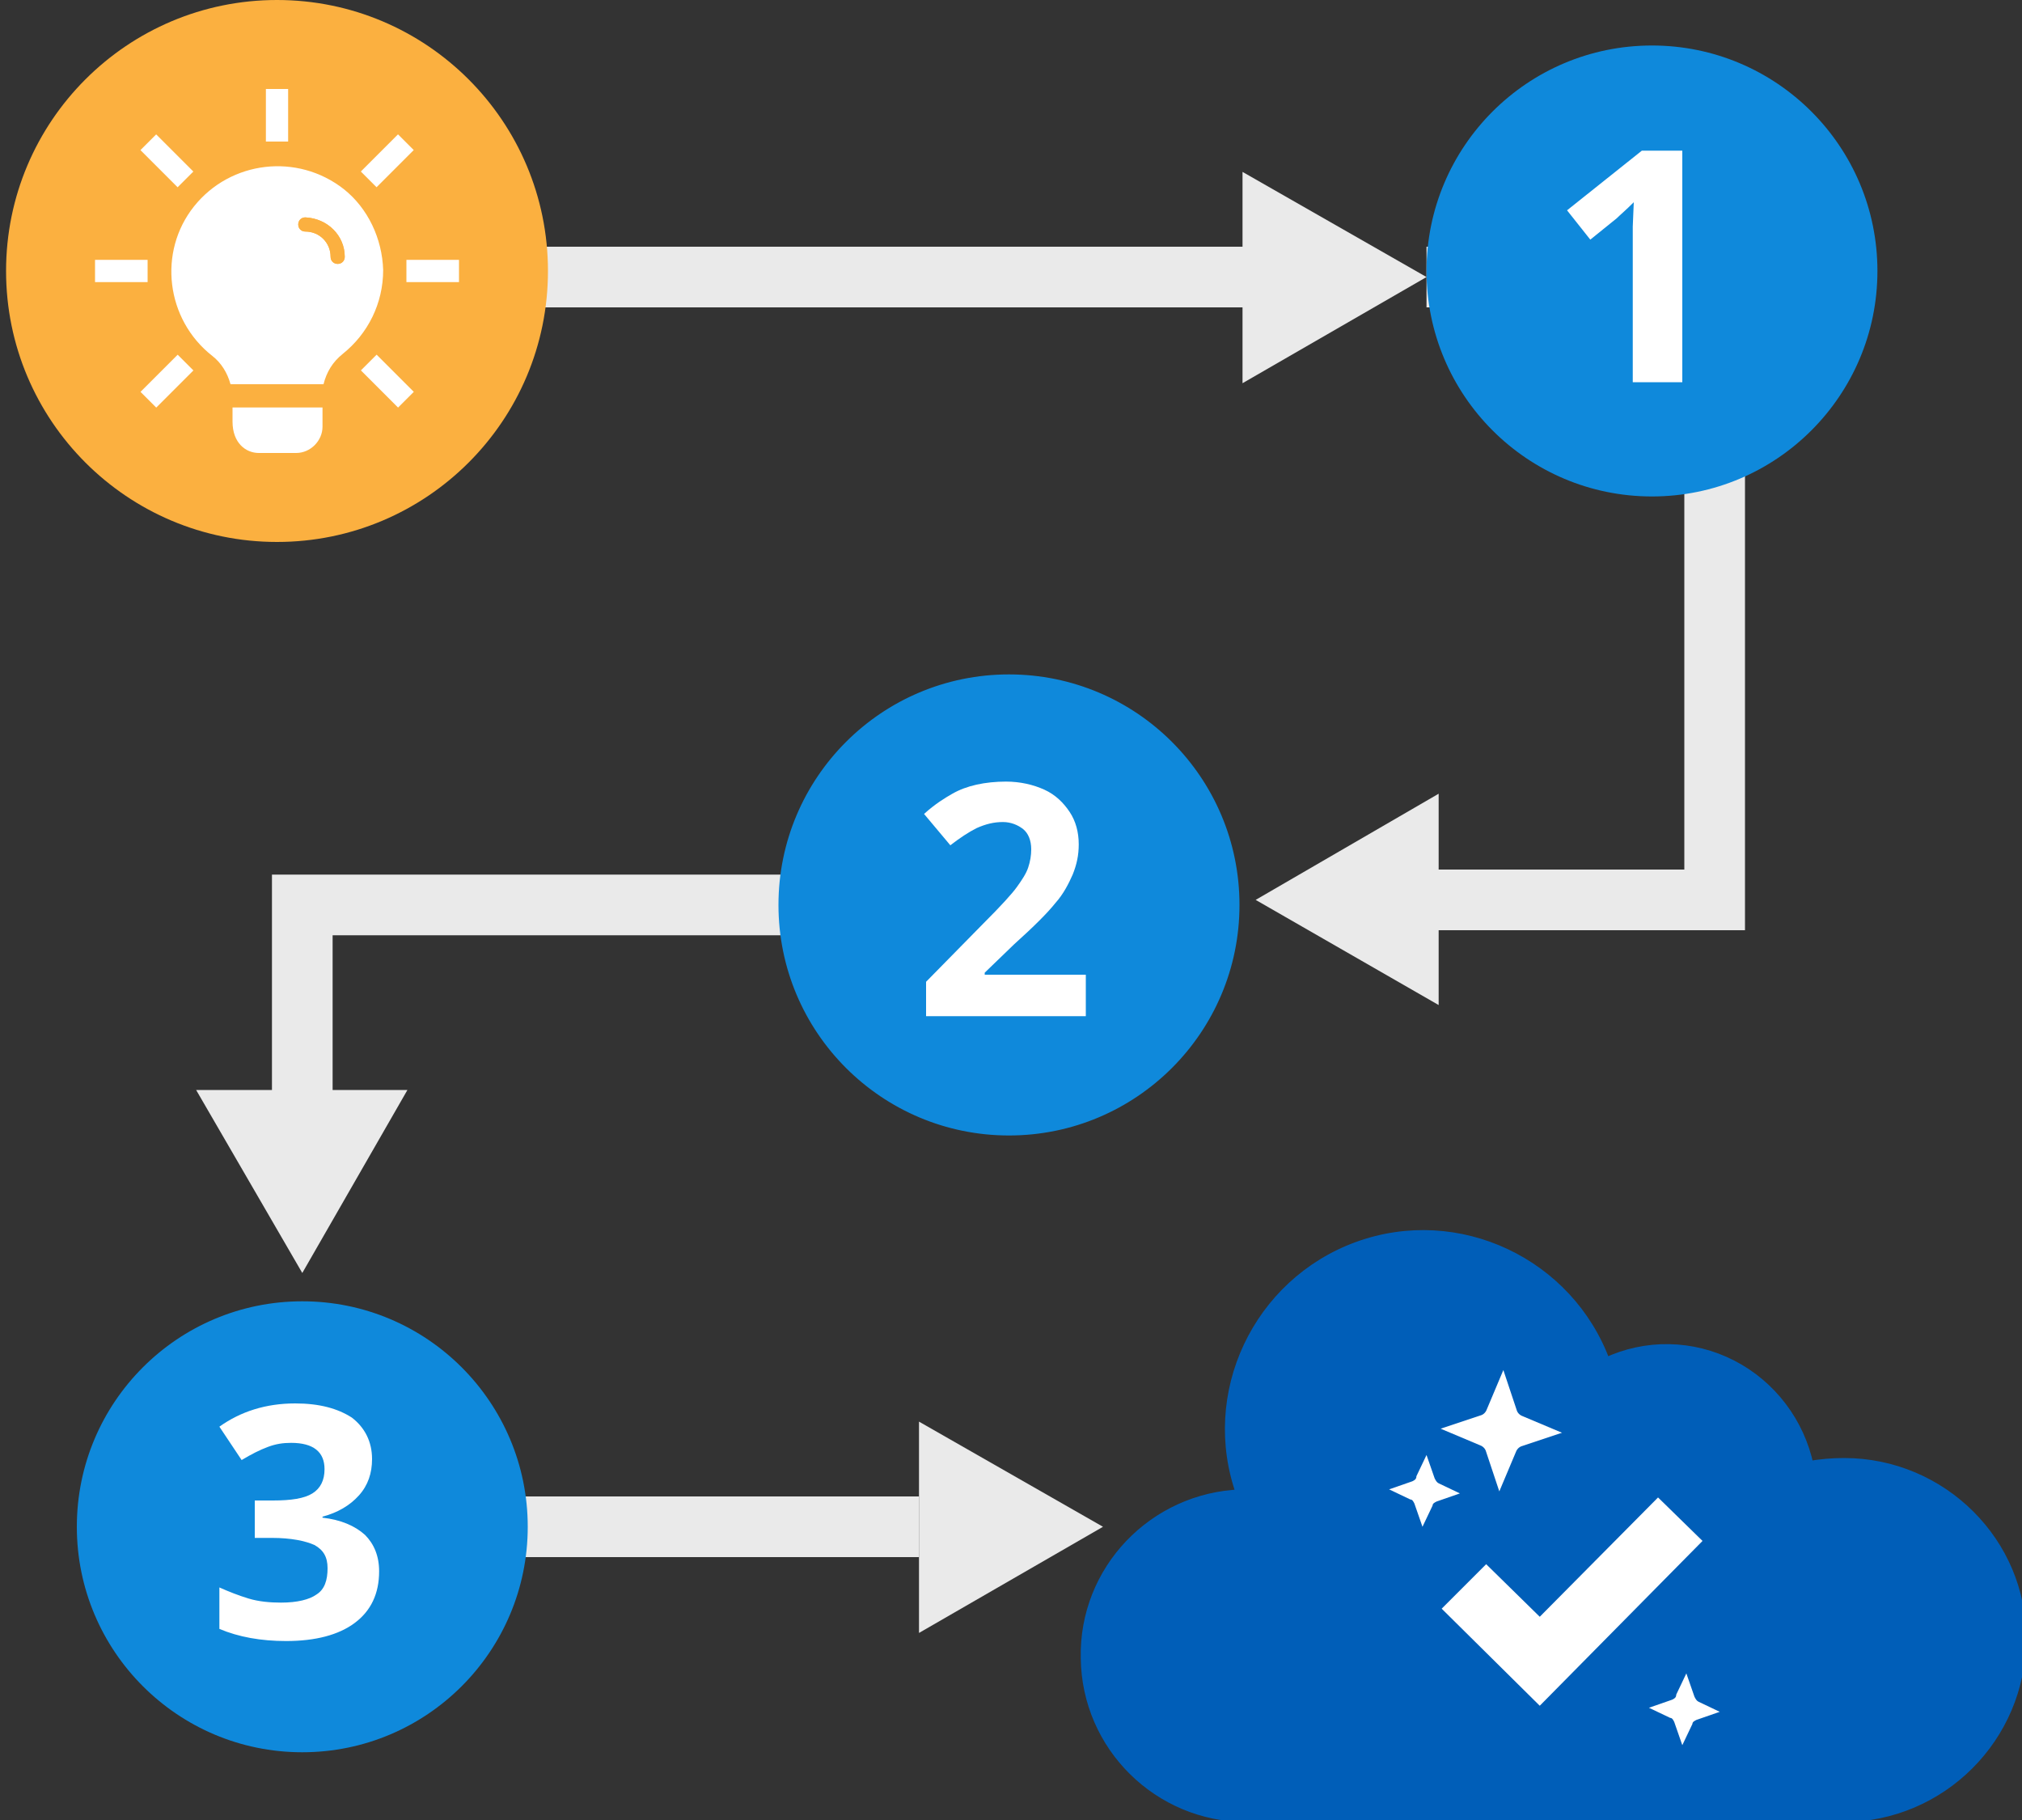
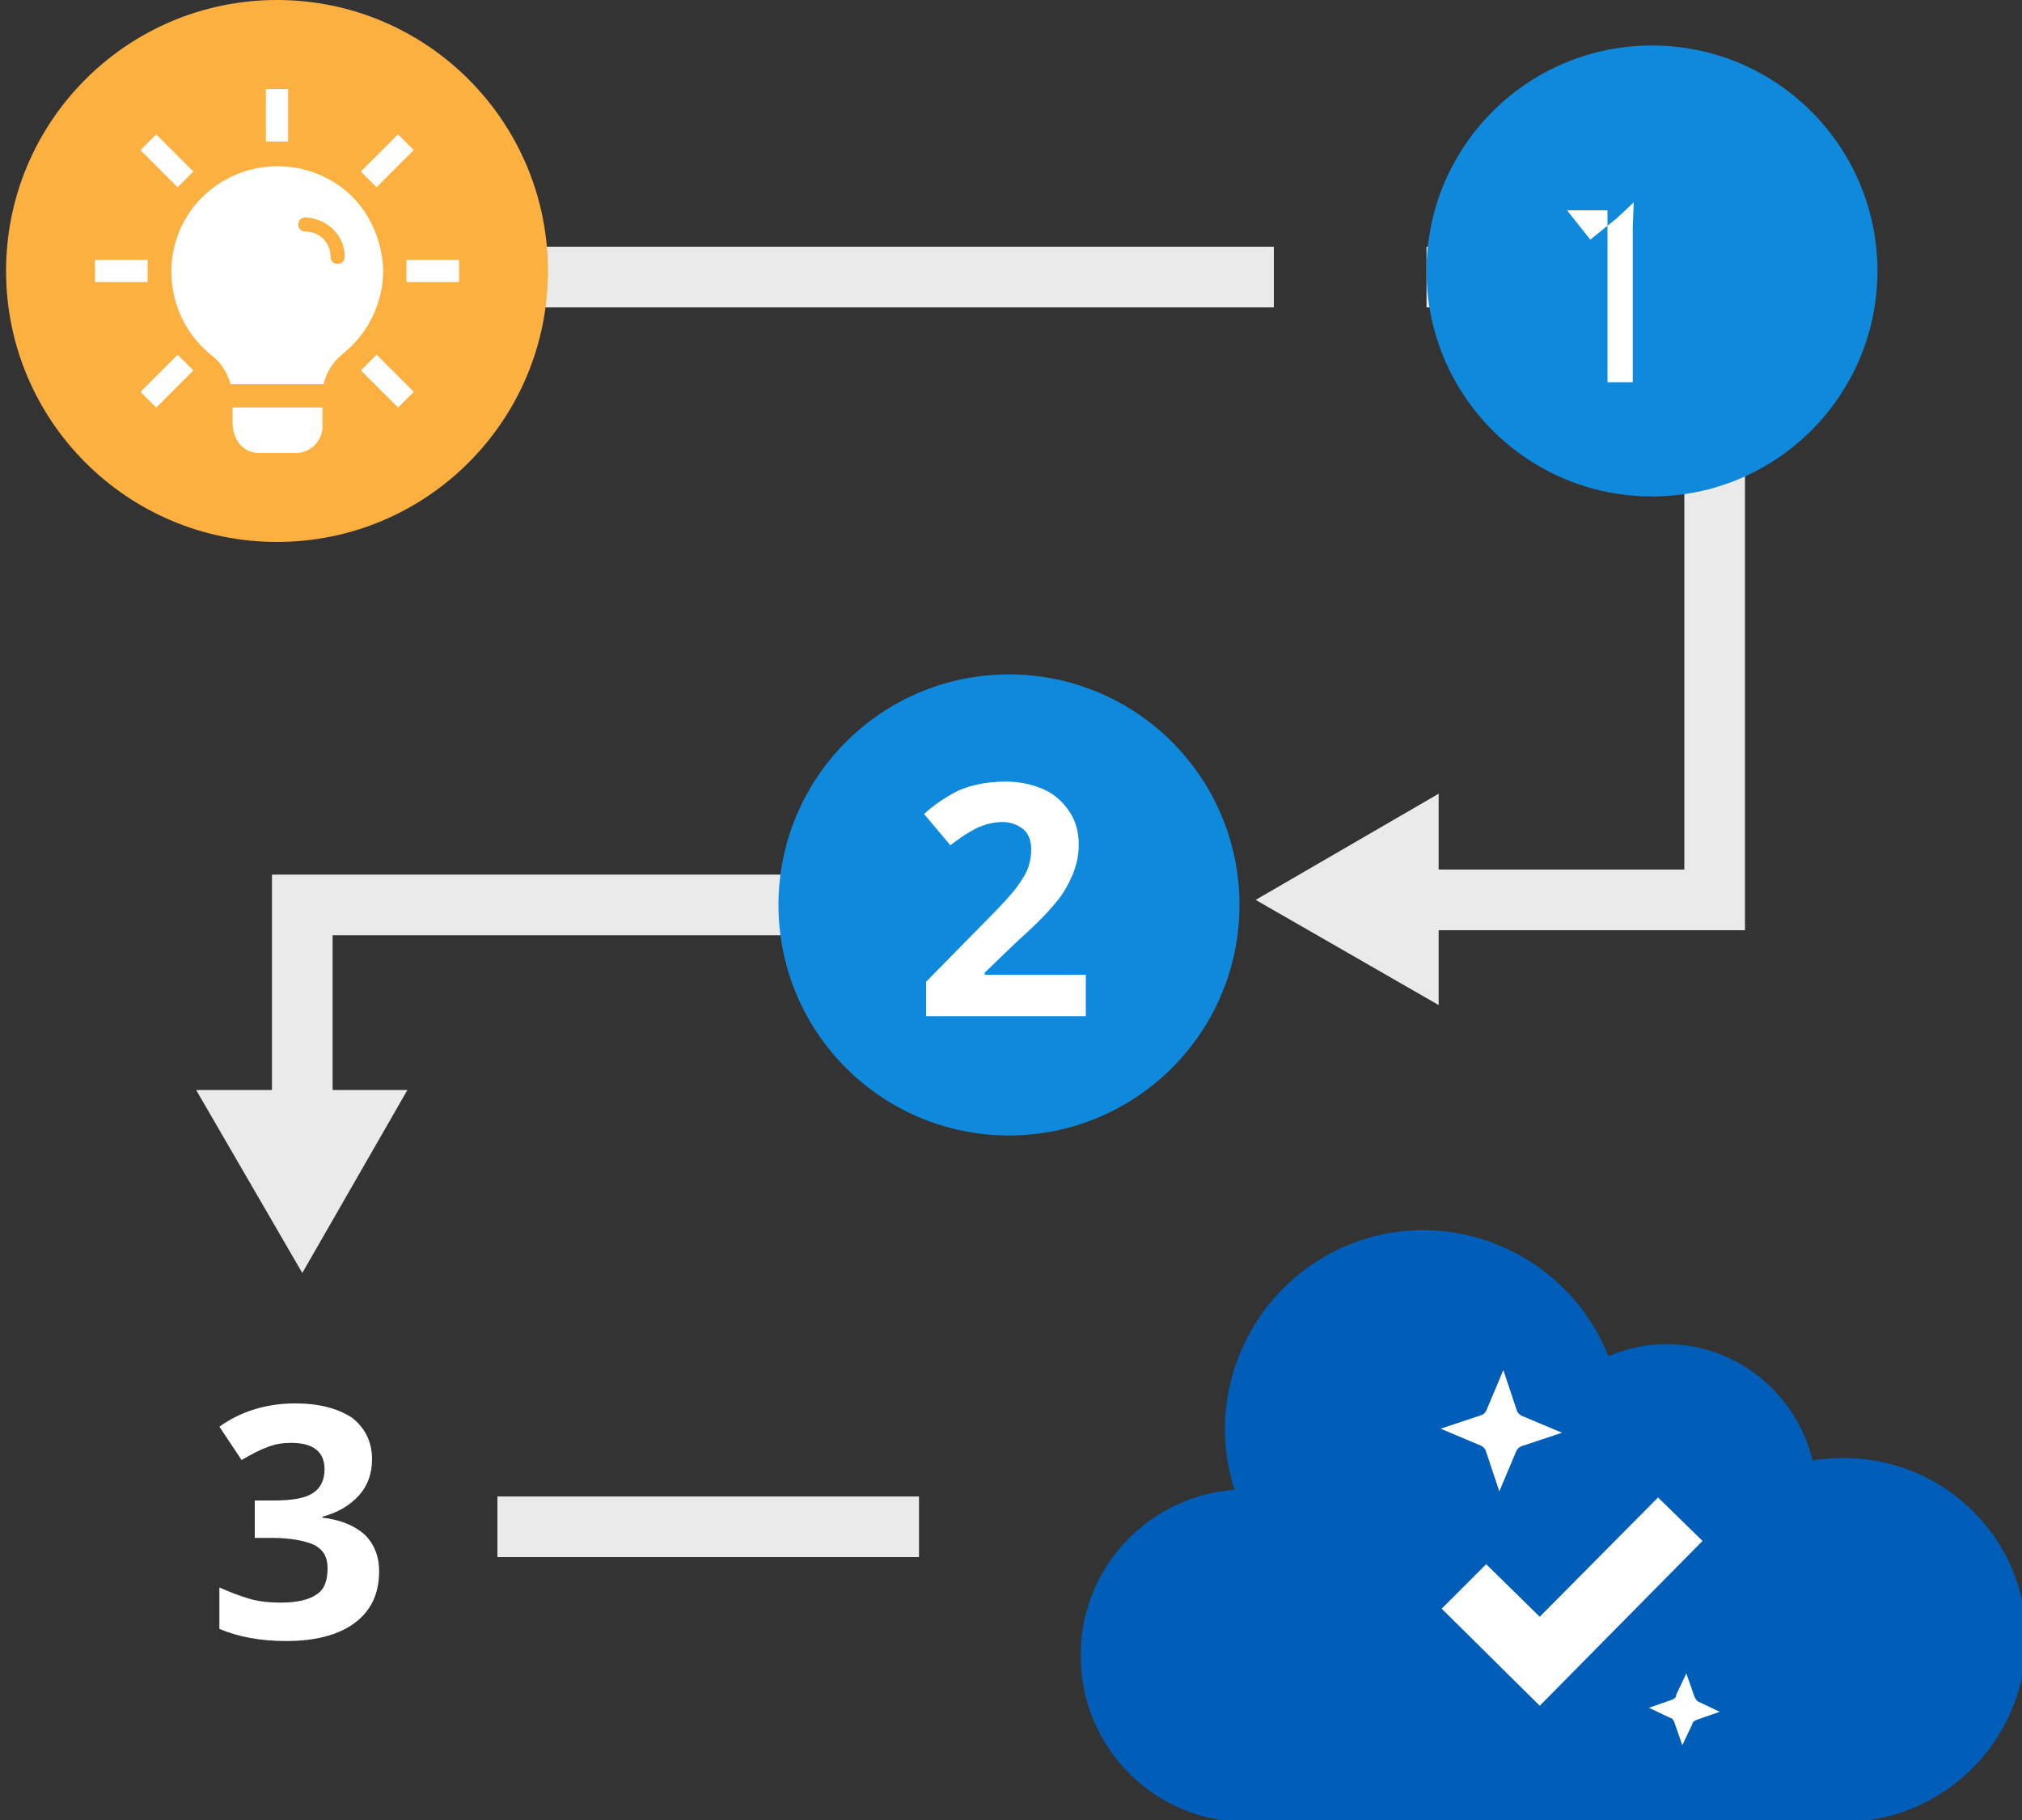
<svg xmlns="http://www.w3.org/2000/svg" version="1.1" id="design" x="0px" y="0px" viewBox="0 0 200 180" style="enable-background:new 0 0 200 180;" xml:space="preserve">
  <rect x="0" y="0" width="200" height="180" fill="#333333" stroke="none" />
  <style type="text/css">
	.st0{fill:#005EB8;stroke:#005EB8;stroke-miterlimit:10;}
	.st1{fill:none;stroke:#EAEAEA;stroke-width:6;stroke-miterlimit:10;}
	.st2{fill:#EAEAEA;}
	.st3{fill:#FBB040;}
	.st4{fill:#FFFFFF;}
	.st5{fill:#0F89DB;}
	.st6{enable-background:new    ;}
	.st7{fill:#0F89DB;stroke:#0F89DB;stroke-miterlimit:10;}
</style>
  <g>
    <path class="st0" d="M182.4,144.7c-1.2,0-2.3,0.1-3.5,0.3c-0.9-4.3-3.7-8-7.6-10c-3.9-2-8.5-2.1-12.5-0.2   c-3.6-9.9-14.6-15.1-24.5-11.5c-9.9,3.6-15.1,14.6-11.5,24.5c-8.7,0.3-15.6,7.5-15.4,16.2c0.1,8.7,7.2,15.7,15.9,15.7h59   c9.7,0,17.6-7.9,17.6-17.6C200,152.6,192.1,144.7,182.4,144.7z" />
  </g>
  <title>crm-dedicated-services-2</title>
  <polyline class="st1" points="141.1,27.4 169.6,27.4 169.6,89 139.3,89 " />
  <polygon class="st2" points="142.3,78.5 124.2,89 142.3,99.4 " />
  <line class="st1" x1="29.9" y1="27.4" x2="126" y2="27.4" />
-   <polygon class="st2" points="122.9,37.9 141.1,27.4 122.9,17 " />
  <polyline class="st1" points="29.9,110.8 29.9,89.5 85.4,89.5 " />
  <polygon class="st2" points="40.3,107.8 29.9,125.9 19.4,107.8 " />
  <line class="st1" x1="90.9" y1="151" x2="49.2" y2="151" />
-   <polygon class="st2" points="90.9,140.6 109.1,151 90.9,161.5 " />
  <circle class="st3" cx="27.4" cy="26.8" r="26.8" />
  <path class="st4" d="M31.9,40.3v1.9c0,1.4-1.2,2.6-2.6,2.6h-3.7c-1.3,0-2.6-1-2.6-3.1v-1.4H31.9L31.9,40.3z" />
  <path class="st4" d="M34,18.7c-4.6-3.6-11.2-2.8-14.8,1.7S16.4,31.6,21,35.2c0.9,0.7,1.5,1.7,1.8,2.8h9.2c0.3-1.2,0.9-2.2,1.9-3  c2.5-2,4-5,4-8.3C37.8,23.6,36.4,20.6,34,18.7z" />
  <g id="_Group_">
-     <path class="st3" d="M34.1,25.4c0,0.4-0.3,0.7-0.7,0.7c-0.4,0-0.7-0.3-0.7-0.7c0-1.4-1.1-2.5-2.5-2.5c-0.4,0-0.7-0.3-0.7-0.7   s0.3-0.7,0.7-0.7C32.4,21.6,34.1,23.3,34.1,25.4C34.1,25.4,34.1,25.4,34.1,25.4z" />
    <path class="st3" d="M34.1,25.4c0,0.4-0.3,0.7-0.7,0.7c-0.4,0-0.7-0.3-0.7-0.7c0-1.4-1.1-2.5-2.5-2.5c-0.4,0-0.7-0.3-0.7-0.7   s0.3-0.7,0.7-0.7C32.4,21.6,34.1,23.3,34.1,25.4C34.1,25.4,34.1,25.4,34.1,25.4z" />
  </g>
  <rect x="26.3" y="8.8" class="st4" width="2.2" height="5.2" />
  <rect x="40.2" y="25.7" class="st4" width="5.2" height="2.2" />
  <rect x="9.4" y="25.7" class="st4" width="5.2" height="2.2" />
  <rect x="15.4" y="13.3" transform="matrix(0.707 -0.707 0.707 0.707 -6.399 16.33)" class="st4" width="2.2" height="5.2" />
  <rect x="13.9" y="36.6" transform="matrix(0.707 -0.707 0.707 0.707 -21.805 22.708)" class="st4" width="5.2" height="2.2" />
  <rect x="35.7" y="14.8" transform="matrix(0.707 -0.707 0.707 0.707 -1.227102e-02 31.739)" class="st4" width="5.2" height="2.2" />
  <rect x="37.2" y="35.1" transform="matrix(0.707 -0.707 0.707 0.707 -15.419 38.117)" class="st4" width="2.2" height="5.2" />
  <circle class="st5" cx="163.4" cy="26.8" r="22.3" />
  <g class="st6">
-     <path class="st4" d="M166.3,37.8h-4.8V24.6l0-2.2l0.1-2.4c-0.8,0.8-1.4,1.3-1.7,1.6l-2.6,2.1l-2.3-2.9l7.4-5.9h4V37.8z" />
+     <path class="st4" d="M166.3,37.8h-4.8V24.6l0-2.2l0.1-2.4c-0.8,0.8-1.4,1.3-1.7,1.6l-2.6,2.1l-2.3-2.9h4V37.8z" />
  </g>
  <circle class="st7" cx="99.8" cy="89.5" r="22.3" />
  <g class="st6">
    <path class="st4" d="M107.6,100.5h-16v-3.4l5.7-5.8c1.7-1.7,2.8-2.9,3.3-3.6c0.5-0.7,0.9-1.3,1.1-1.9c0.2-0.6,0.3-1.2,0.3-1.8   c0-0.9-0.3-1.6-0.8-2c-0.5-0.4-1.2-0.7-2-0.7c-0.9,0-1.7,0.2-2.6,0.6c-0.8,0.4-1.7,1-2.6,1.7l-2.6-3.1c1.1-1,2.1-1.6,2.8-2   c0.7-0.4,1.5-0.7,2.4-0.9c0.9-0.2,1.9-0.3,2.9-0.3c1.4,0,2.7,0.3,3.8,0.8c1.1,0.5,1.9,1.3,2.5,2.2c0.6,0.9,0.9,2,0.9,3.2   c0,1.1-0.2,2-0.6,3c-0.4,0.9-0.9,1.9-1.7,2.8c-0.8,1-2.1,2.3-4.1,4.1l-2.9,2.8v0.2h10V100.5z" />
  </g>
-   <circle class="st5" cx="29.9" cy="151" r="22.3" />
  <g class="st6">
    <path class="st4" d="M36.8,144.3c0,1.4-0.4,2.6-1.3,3.6c-0.9,1-2.1,1.7-3.6,2.1v0.1c1.8,0.2,3.2,0.8,4.2,1.7   c0.9,0.9,1.4,2.1,1.4,3.6c0,2.2-0.8,3.9-2.4,5.1c-1.6,1.2-3.9,1.8-6.8,1.8c-2.5,0-4.7-0.4-6.6-1.2V157c0.9,0.4,1.9,0.8,2.9,1.1   s2.1,0.4,3.2,0.4c1.6,0,2.8-0.3,3.5-0.8c0.8-0.5,1.1-1.4,1.1-2.6c0-1.1-0.4-1.8-1.3-2.3c-0.9-0.4-2.3-0.7-4.2-0.7h-1.7v-3.7H27   c1.8,0,3.1-0.2,3.9-0.7c0.8-0.5,1.2-1.3,1.2-2.4c0-1.7-1.1-2.6-3.3-2.6c-0.8,0-1.5,0.1-2.3,0.4c-0.8,0.3-1.6,0.7-2.6,1.3l-2.2-3.3   c2.1-1.5,4.6-2.3,7.5-2.3c2.4,0,4.2,0.5,5.6,1.4C36.1,141.2,36.8,142.6,36.8,144.3z" />
  </g>
  <g>
-     <path class="st4" d="M144.4,147.7l-2.3,0.8c-0.2,0.1-0.4,0.2-0.4,0.4l-1,2.1l-0.8-2.3c-0.1-0.2-0.2-0.4-0.4-0.4l-2.1-1l2.3-0.8   c0.2-0.1,0.4-0.2,0.4-0.5l1-2.1l0.8,2.3c0.1,0.2,0.2,0.4,0.4,0.5L144.4,147.7z" />
    <path class="st4" d="M170.1,169.3l-2.3,0.8c-0.2,0.1-0.4,0.2-0.4,0.4l-1,2.1l-0.8-2.3c-0.1-0.2-0.2-0.4-0.4-0.4l-2.1-1l2.3-0.8   c0.2-0.1,0.4-0.2,0.4-0.5l1-2.1l0.8,2.3c0.1,0.2,0.2,0.4,0.4,0.5L170.1,169.3z" />
    <path class="st4" d="M154.5,141.7l-3.9,1.3c-0.4,0.1-0.6,0.4-0.7,0.7l-1.6,3.8l-1.3-3.9c-0.1-0.4-0.4-0.6-0.7-0.7l-3.8-1.6l3.9-1.3   c0.4-0.1,0.6-0.4,0.7-0.7l1.6-3.8l1.3,3.9c0.1,0.4,0.4,0.6,0.7,0.7L154.5,141.7z" />
    <polygon class="st4" points="142.6,159.1 147,154.7 152.3,159.9 164,148.1 168.4,152.4 152.3,168.7  " />
  </g>
</svg>